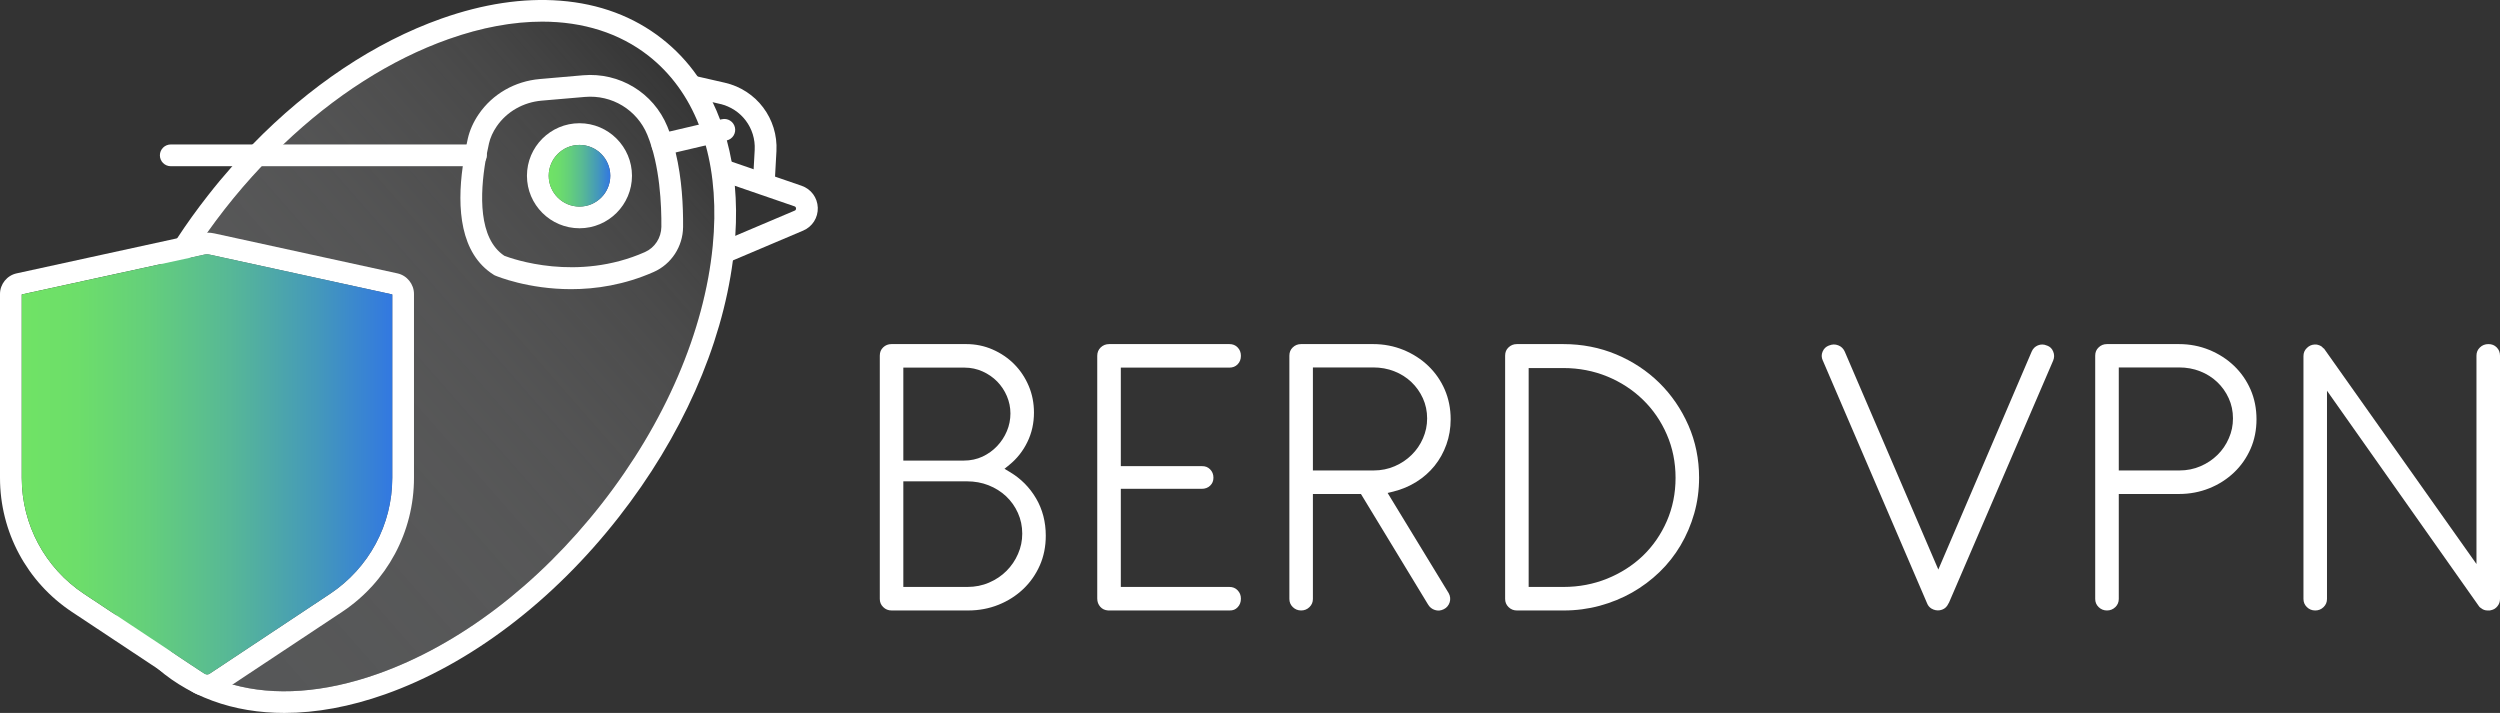
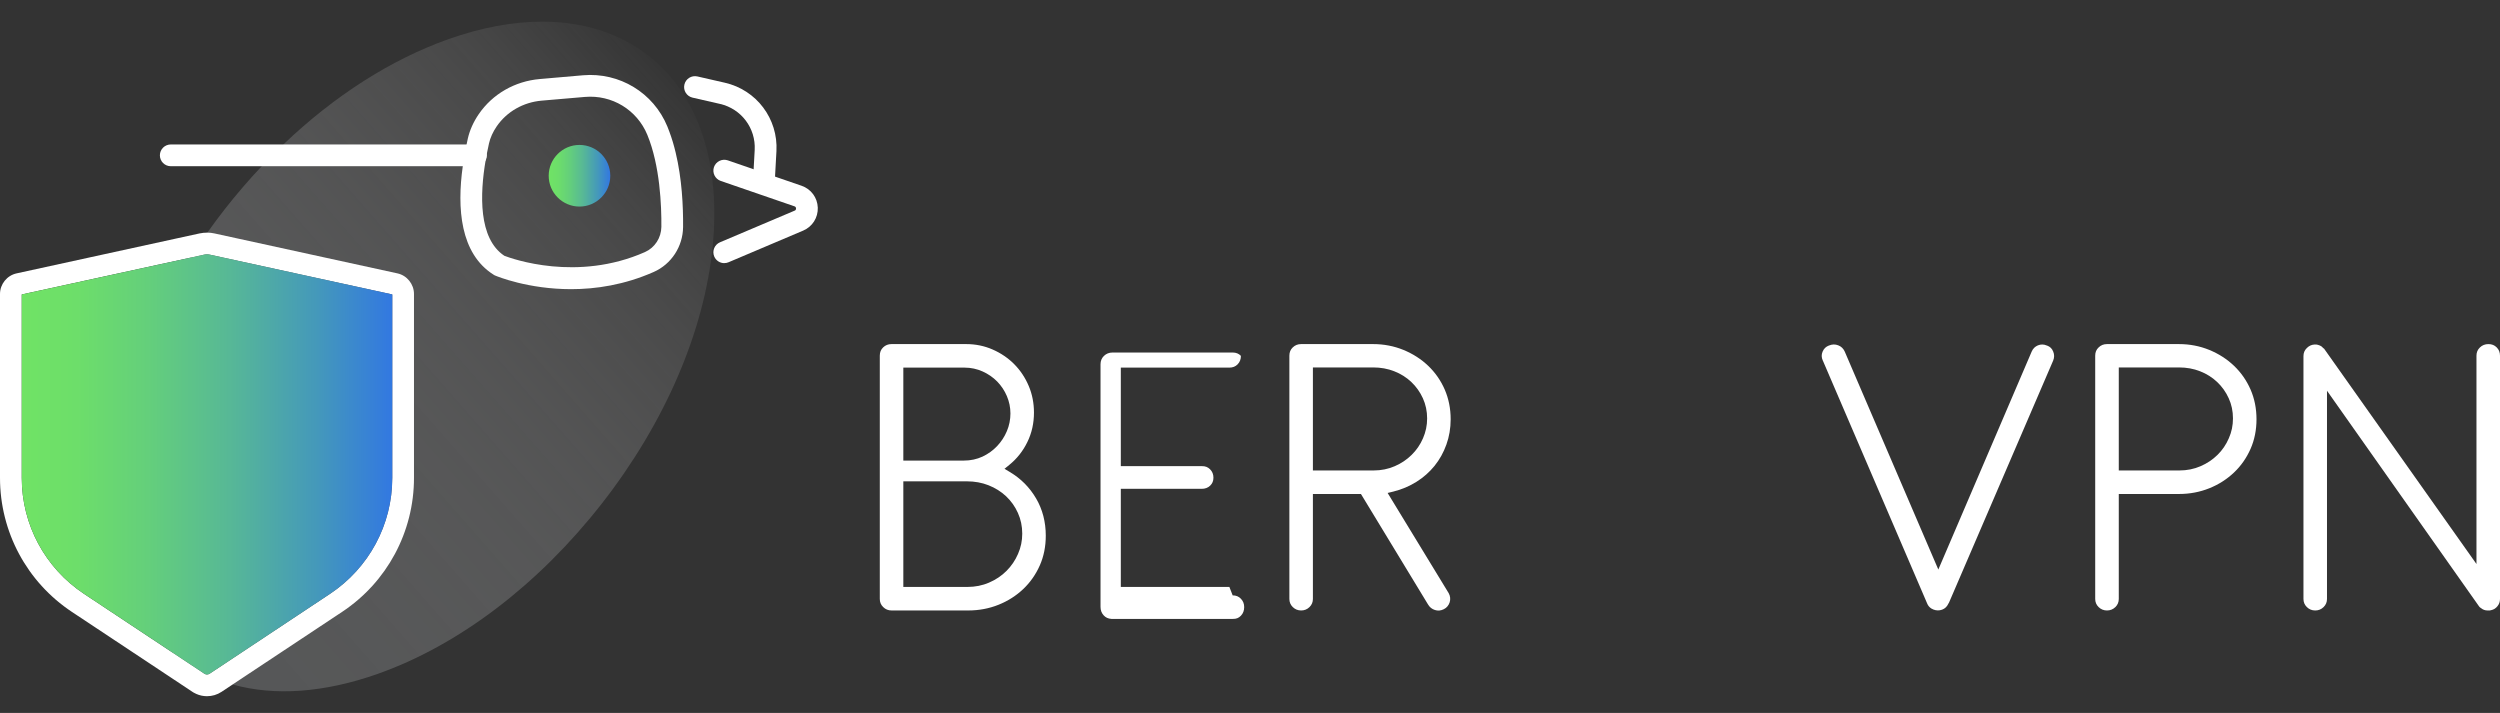
<svg xmlns="http://www.w3.org/2000/svg" xmlns:xlink="http://www.w3.org/1999/xlink" id="Layer_2" data-name="Layer 2" viewBox="0 0 533.36 152.1">
  <rect x="0" y="0" width="533.36" height="152.1" fill="#333333" stroke="none" />
  <defs>
    <style>
      .cls-1 {
        fill: url(#linear-gradient);
        opacity: .9;
      }

      .cls-1, .cls-2, .cls-3, .cls-4 {
        stroke-width: 0px;
      }

      .cls-2 {
        fill: #fff;
      }

      .cls-3 {
        fill: url(#linear-gradient-2);
      }

      .cls-4 {
        fill: url(#linear-gradient-3);
      }
    </style>
    <linearGradient id="linear-gradient" x1="17.29" y1="138.24" x2="151.51" y2="20.46" gradientUnits="userSpaceOnUse">
      <stop offset="0" stop-color="#7e8083" stop-opacity=".5" />
      <stop offset=".22" stop-color="#898b8d" stop-opacity=".46" />
      <stop offset=".51" stop-color="#a9aaac" stop-opacity=".33" />
      <stop offset=".83" stop-color="#dededf" stop-opacity=".13" />
      <stop offset="1" stop-color="#fff" stop-opacity="0" />
    </linearGradient>
    <linearGradient id="linear-gradient-2" x1="4.64" y1="99.08" x2="83.69" y2="99.08" gradientUnits="userSpaceOnUse">
      <stop offset="0" stop-color="#70e365" />
      <stop offset=".15" stop-color="#6dde6a" />
      <stop offset=".34" stop-color="#64cf7b" />
      <stop offset=".56" stop-color="#57b896" />
      <stop offset=".8" stop-color="#4498bb" />
      <stop offset="1" stop-color="#3278e1" />
    </linearGradient>
    <linearGradient id="linear-gradient-3" x1="117.06" y1="37.49" x2="130.2" y2="37.49" xlink:href="#linear-gradient-2" />
  </defs>
  <g id="Layer_1-2" data-name="Layer 1">
    <g>
      <g>
        <g>
-           <path class="cls-2" d="M156.77,39.63c-.15-1.75-.38-3.46-.68-5.13-.28-1.55-.62-3.06-1.02-4.54-.24-.9-.51-1.78-.8-2.65-.2-.6-.41-1.2-.64-1.78-.48-1.29-1.01-2.53-1.59-3.72-.94-1.95-2.01-3.78-3.21-5.49-2.14-3.09-4.69-5.78-7.63-8.08-6.04-4.72-13.33-7.44-21.66-8.09-7.93-.62-16.46.67-25.37,3.82-14.2,5.02-28.16,14.37-40.3,26.85-1.47,1.5-2.91,3.05-4.31,4.64-1.8,2.03-3.55,4.13-5.24,6.3-2.32,2.96-4.5,5.99-6.52,9.08-1.19,1.81-2.33,3.64-3.42,5.49-8.24,14.01-13.37,28.82-14.73,42.91-.92,9.4-.11,18,2.4,25.54.75,2.27,1.65,4.42,2.7,6.44,2.34,4.55,5.4,8.44,9.15,11.63.4.35.8.68,1.22,1.01,1.94,1.51,4.02,2.8,6.21,3.91.18.1.35.19.54.27,4.49,2.16,9.47,3.49,14.91,3.91,1.28.1,2.59.15,3.9.15,6.8,0,14.01-1.33,21.47-3.97,18.09-6.4,35.8-19.82,49.85-37.79,13.4-17.11,21.98-36.46,24.36-54.77h0c.12-.92.22-1.81.31-2.71.08-.86.15-1.71.2-2.55.25-3.7.21-7.26-.1-10.68ZM152.06,52.41c-1.77,18.24-10.19,37.8-23.71,55.08-13.52,17.28-30.47,30.16-47.75,36.27-11.42,4.04-22.03,4.78-30.98,2.27-2.05-.56-4.02-1.31-5.88-2.23-.04-.02-.09-.04-.13-.07-1.99-.97-3.88-2.15-5.63-3.52-.44-.35-.87-.7-1.29-1.07-9.68-8.42-14.09-22.34-12.43-39.45,1.42-14.68,7.16-30.21,16.39-44.72,1.14-1.8,2.33-3.58,3.58-5.34,1.2-1.69,2.45-3.37,3.74-5.02,2.51-3.21,5.14-6.26,7.87-9.15,1.5-1.6,3.04-3.15,4.61-4.64,10.84-10.36,22.97-18.13,35.27-22.48,7.03-2.49,13.75-3.72,19.96-3.72,8.74,0,16.48,2.44,22.66,7.27,4.77,3.74,8.39,8.72,10.75,14.7.57,1.42,1.06,2.9,1.47,4.43,1.74,6.3,2.26,13.51,1.5,21.39Z" />
          <path class="cls-1" d="M152.06,52.41c-1.77,18.24-10.19,37.8-23.71,55.08-13.52,17.28-30.47,30.16-47.75,36.27-11.42,4.04-22.03,4.78-30.98,2.27-2.05-.56-4.02-1.31-5.88-2.23-.04-.02-.09-.04-.13-.07-1.99-.97-3.88-2.15-5.63-3.52-.44-.35-.87-.7-1.29-1.07-9.68-8.42-14.09-22.34-12.43-39.45,1.42-14.68,7.16-30.21,16.39-44.72,1.14-1.8,2.33-3.58,3.58-5.34,1.2-1.69,2.45-3.37,3.74-5.02,2.51-3.21,5.14-6.26,7.87-9.15,1.5-1.6,3.04-3.15,4.61-4.64,10.84-10.36,22.97-18.13,35.27-22.48,7.03-2.49,13.75-3.72,19.96-3.72,8.74,0,16.48,2.44,22.66,7.27,4.77,3.74,8.39,8.72,10.75,14.7.57,1.42,1.06,2.9,1.47,4.43,1.74,6.3,2.26,13.51,1.5,21.39Z" />
        </g>
        <g>
          <path class="cls-2" d="M84.78,58.32l-39.03-8.52c-.5-.11-1-.17-1.52-.17-.56,0-1.12.05-1.66.17l-4.77,1.04L3.55,58.32c-2.06.44-3.55,2.3-3.55,4.4v39.23c0,11.53,5.74,22.23,15.35,28.6l18.55,12.3,7.14,4.74c.1.06.19.12.29.18.18.1.35.19.54.27.73.33,1.51.49,2.29.49,1.09,0,2.17-.31,3.12-.94l2.34-1.56,23.35-15.48c9.61-6.37,15.35-17.07,15.35-28.6v-39.23c0-2.1-1.49-3.96-3.54-4.4ZM83.69,101.95c0,9.97-4.97,19.22-13.28,24.74l-25.69,17.04c-.3.19-.67.22-.98.07-.04-.02-.09-.04-.13-.07l-6.92-4.59-11.94-7.92-6.83-4.53c-8.32-5.52-13.28-14.77-13.28-24.74v-39.13l29.74-6.49,6.27-1.36,2.91-.64c.39-.09.81-.09,1.2,0l38.93,8.49v39.13Z" />
          <path class="cls-3" d="M83.69,62.82v39.13c0,9.97-4.97,19.22-13.28,24.74l-25.69,17.04c-.3.19-.67.22-.98.07-.04-.02-.09-.04-.13-.07l-6.92-4.59-11.94-7.92-6.83-4.53c-8.32-5.52-13.28-14.77-13.28-24.74v-39.13l29.74-6.49,6.27-1.36,2.91-.64c.39-.09.81-.09,1.2,0l38.93,8.49Z" />
        </g>
        <path class="cls-2" d="M101.55,35.46H36.43c-1.28,0-2.32-1.04-2.32-2.32s1.04-2.32,2.32-2.32h65.12c1.28,0,2.32,1.04,2.32,2.32s-1.04,2.32-2.32,2.32Z" />
        <path class="cls-2" d="M144.14,32.52c-.36-1.51-.8-3-1.34-4.44-.13-.37-.27-.73-.42-1.09-2.97-7.21-10.21-11.6-18-10.93l-9.2.8c-5.34.46-10.09,3.19-13.04,7.49-1.14,1.67-1.93,3.43-2.34,5.24-.09.4-.18.81-.26,1.23-.32,1.5-.6,3.06-.81,4.64-1.26,8.95-.56,18.64,6.57,23.14l.16.1.17.08c.42.18,7.03,2.91,16.21,2.91,5.26,0,11.36-.9,17.63-3.67,3.76-1.66,6.22-5.43,6.26-9.58.04-4.44-.24-10.32-1.59-15.92ZM141.1,48.39c-.03,2.34-1.4,4.46-3.51,5.39-14.47,6.4-28.33,1.43-29.99.79-5.57-3.7-5.21-13.2-4-20.34.08-.47.17-.93.25-1.37h0c.15-.81.31-1.55.47-2.25.27-1.21.84-2.47,1.64-3.64,2.16-3.15,5.67-5.16,9.62-5.5l9.2-.79c5.77-.5,11.12,2.75,13.32,8.08,2.71,6.57,3.04,15.12,3,19.63Z" />
-         <path class="cls-2" d="M141.28,33.13c-1.05,0-2-.72-2.25-1.79-.29-1.25.48-2.49,1.73-2.79l13.24-3.11c1.25-.29,2.49.48,2.79,1.73.29,1.25-.48,2.49-1.73,2.79l-13.24,3.11c-.18.04-.36.06-.53.06Z" />
        <path class="cls-2" d="M154.52,56.14c-.9,0-1.76-.53-2.14-1.41-.5-1.18.05-2.54,1.23-3.04l15.92-6.75c.08-.03.31-.13.3-.47-.01-.34-.25-.42-.33-.45l-15.74-5.42c-1.21-.42-1.85-1.74-1.44-2.95.42-1.21,1.74-1.85,2.95-1.44l15.74,5.42c2.03.7,3.38,2.53,3.46,4.67.07,2.14-1.15,4.06-3.12,4.9l-15.92,6.75c-.3.13-.6.18-.9.18Z" />
        <g>
-           <path class="cls-2" d="M123.63,26.29c-6.18,0-11.21,5.03-11.21,11.21s5.03,11.2,11.21,11.2,11.2-5.03,11.2-11.2-5.02-11.21-11.2-11.21ZM123.63,44.07c-3.63,0-6.57-2.95-6.57-6.57s2.94-6.58,6.57-6.58,6.57,2.95,6.57,6.58-2.95,6.57-6.57,6.57Z" />
          <path class="cls-4" d="M130.2,37.5c0,3.62-2.95,6.57-6.57,6.57s-6.57-2.95-6.57-6.57,2.94-6.58,6.57-6.58,6.57,2.95,6.57,6.58Z" />
        </g>
        <path class="cls-2" d="M162.96,41.15s-.08,0-.13,0c-1.28-.07-2.26-1.16-2.19-2.44l.37-6.72c.25-4.65-2.86-8.78-7.4-9.82l-5.86-1.34c-1.25-.29-2.03-1.53-1.74-2.78.29-1.25,1.53-2.03,2.78-1.74l5.86,1.34c6.75,1.54,11.37,7.68,11,14.59l-.37,6.72c-.07,1.24-1.09,2.19-2.31,2.19Z" />
      </g>
      <g>
        <path class="cls-2" d="M221.04,106.33c-1.38-2.36-3.27-4.25-5.6-5.63l-1.14-.68,1.03-.84c1.62-1.31,2.92-2.95,3.85-4.87.94-1.91,1.41-4.02,1.41-6.29,0-2-.37-3.91-1.11-5.66-.75-1.77-1.78-3.33-3.08-4.64-1.3-1.32-2.86-2.38-4.62-3.15-1.75-.77-3.65-1.16-5.64-1.16h-15.94c-.7,0-1.29.23-1.78.7-.49.47-.72,1.04-.72,1.77v51.9c0,.69.23,1.26.73,1.74.49.48,1.07.72,1.78.72h16.36c2.29,0,4.46-.41,6.47-1.22,2-.8,3.78-1.94,5.27-3.36,1.5-1.42,2.68-3.12,3.53-5.04.85-1.92,1.27-4.05,1.27-6.33,0-2.93-.69-5.61-2.07-7.96ZM192.72,78.43h13.08c1.34,0,2.64.28,3.84.82,1.18.53,2.22,1.25,3.1,2.14.87.89,1.57,1.94,2.07,3.11.5,1.18.76,2.43.76,3.71s-.25,2.58-.76,3.77c-.5,1.19-1.2,2.26-2.08,3.19-.89.94-1.94,1.69-3.13,2.25-1.2.55-2.53.84-3.94.84h-12.94v-19.83ZM217.19,118.17c-.59,1.37-1.42,2.59-2.46,3.63-1.05,1.05-2.29,1.88-3.71,2.49-1.42.62-2.98.93-4.63.93h-13.67v-22.53h13.58c1.64,0,3.19.28,4.6.84,1.42.56,2.68,1.35,3.74,2.34,1.06,1,1.91,2.19,2.52,3.55.62,1.37.93,2.86.93,4.42s-.3,2.95-.9,4.33Z" />
-         <path class="cls-2" d="M262.28,125.22h-23.16v-20.93h17.24c.74,0,1.34-.22,1.82-.68.47-.45.7-1,.7-1.69,0-.73-.24-1.32-.72-1.8s-1.05-.69-1.77-.67h-17.27v-21.02h23.16c.72,0,1.3-.23,1.76-.7.47-.48.7-1.08.7-1.81s-.23-1.32-.7-1.8c-.46-.48-1.04-.71-1.76-.71h-25.63c-.73,0-1.33.24-1.83.72-.49.48-.73,1.07-.73,1.79v51.76c0,.72.22,1.3.66,1.79.42.47.96.72,1.66.77h25.9c.72.02,1.27-.19,1.73-.68.47-.49.7-1.09.7-1.83s-.23-1.29-.7-1.79c-.47-.49-1.04-.72-1.76-.72Z" />
+         <path class="cls-2" d="M262.28,125.22h-23.16v-20.93h17.24c.74,0,1.34-.22,1.82-.68.47-.45.7-1,.7-1.69,0-.73-.24-1.32-.72-1.8s-1.05-.69-1.77-.67h-17.27v-21.02h23.16c.72,0,1.3-.23,1.76-.7.47-.48.7-1.08.7-1.81c-.46-.48-1.04-.71-1.76-.71h-25.63c-.73,0-1.33.24-1.83.72-.49.48-.73,1.07-.73,1.79v51.76c0,.72.22,1.3.66,1.79.42.47.96.72,1.66.77h25.9c.72.02,1.27-.19,1.73-.68.47-.49.7-1.09.7-1.83s-.23-1.29-.7-1.79c-.47-.49-1.04-.72-1.76-.72Z" />
        <path class="cls-2" d="M296.04,105.17l1.23-.3c1.76-.44,3.41-1.13,4.91-2.07,1.49-.93,2.79-2.08,3.87-3.41,1.08-1.34,1.93-2.87,2.53-4.55.3-.84.53-1.71.68-2.61.15-.9.23-1.83.23-2.78,0-2.28-.43-4.41-1.27-6.35-.85-1.94-2.04-3.64-3.53-5.06-1.5-1.43-3.28-2.57-5.28-3.39-2.01-.82-4.18-1.24-6.46-1.24h-15.36c-.71,0-1.29.23-1.79.71-.48.46-.72,1.03-.72,1.76v51.9c0,.69.24,1.26.73,1.74.5.48,1.08.72,1.78.72s1.29-.24,1.78-.72.73-1.05.73-1.74v-22.39h10.25l14.3,23.55c.36.61.84,1,1.48,1.2.64.21,1.26.15,1.9-.17.32-.16.57-.35.78-.61.21-.26.37-.54.47-.86.1-.31.13-.63.1-.98-.03-.34-.14-.66-.31-.97l-13.03-21.38ZM280.1,100.37v-21.98h12.85c1.61,0,3.12.27,4.51.82,1.39.54,2.62,1.32,3.65,2.3,1.03.98,1.85,2.14,2.45,3.45.6,1.32.91,2.77.91,4.3s-.3,2.89-.88,4.24c-.58,1.35-1.4,2.54-2.43,3.55-1.02,1.01-2.23,1.82-3.6,2.41-1.38.6-2.9.91-4.52.91h-12.94Z" />
-         <path class="cls-2" d="M360.21,90.74c-1.52-3.46-3.61-6.51-6.21-9.07-2.61-2.56-5.7-4.6-9.19-6.06-3.49-1.46-7.28-2.2-11.26-2.2h-9.93c-.71,0-1.29.23-1.79.71-.49.46-.72,1.03-.72,1.76v51.9c0,.69.24,1.26.73,1.74.49.48,1.08.72,1.78.72h10.03c2.62,0,5.19-.34,7.63-1,2.45-.67,4.78-1.61,6.91-2.82,2.13-1.21,4.1-2.68,5.86-4.38,1.75-1.69,3.26-3.61,4.49-5.69,1.24-2.1,2.22-4.38,2.91-6.8.69-2.42,1.04-4.98,1.04-7.63,0-3.98-.77-7.74-2.28-11.18ZM355.6,111.19c-1.24,2.84-2.96,5.32-5.11,7.39-2.16,2.06-4.72,3.7-7.61,4.87-2.89,1.17-6.03,1.77-9.31,1.77h-7.44v-46.7h7.44c3.29,0,6.42.61,9.31,1.79,2.9,1.19,5.46,2.86,7.61,4.95,2.16,2.09,3.88,4.59,5.11,7.43,1.24,2.84,1.87,5.95,1.87,9.25s-.63,6.41-1.87,9.25Z" />
        <path class="cls-2" d="M438.04,75.01c-.25-.64-.67-1.05-1.32-1.29h-.03c-.65-.29-1.28-.29-1.91-.04-.62.26-1.06.69-1.33,1.32l-19.92,46.51-19.97-46.51c-.29-.64-.75-1.09-1.39-1.33-.65-.25-1.28-.24-1.95.04h-.02c-.66.25-1.09.67-1.36,1.31-.27.64-.25,1.24.04,1.9h.01s22.25,51.81,22.25,51.81c.17.44.46.8.88,1.08l.46.23c.63.24,1.24.25,1.85.03.61-.22,1.04-.64,1.34-1.27l.04-.08.11-.18,22.21-51.61c.27-.65.27-1.28.01-1.92Z" />
        <path class="cls-2" d="M480.14,83.1c-.85-1.94-2.04-3.64-3.53-5.06-1.5-1.43-3.27-2.57-5.28-3.39-2-.82-4.17-1.24-6.46-1.24h-15.36c-.7,0-1.29.23-1.78.71-.49.46-.73,1.03-.73,1.76v51.9c0,.69.24,1.26.73,1.74.5.48,1.08.72,1.78.72s1.29-.24,1.79-.72c.49-.48.73-1.05.73-1.74v-22.39h12.84c2.29,0,4.46-.41,6.47-1.22,2-.8,3.77-1.94,5.27-3.36,1.5-1.42,2.68-3.12,3.53-5.04.85-1.92,1.27-4.05,1.27-6.32s-.42-4.41-1.27-6.35ZM475.51,93.5c-.58,1.35-1.39,2.54-2.42,3.55-1.03,1.01-2.24,1.82-3.61,2.41-1.38.6-2.9.91-4.52.91h-12.93v-21.98h12.84c1.61,0,3.13.27,4.51.82,1.39.54,2.62,1.32,3.65,2.3,1.03.98,1.86,2.14,2.45,3.45.61,1.32.91,2.77.91,4.3s-.29,2.89-.88,4.24Z" />
        <path class="cls-2" d="M532.66,74.12c-.47-.48-1.04-.71-1.77-.71s-1.33.24-1.82.72c-.5.48-.73,1.05-.73,1.75v44.45l-32.55-46h-.08l-.36-.37s-.02-.02-.05-.04l-.13-.07-.13-.08c-.06-.02-.12-.05-.17-.08l-.39-.13-.31-.06h-.42c-.62.05-1.14.29-1.59.74-.5.48-.73,1.04-.73,1.73v51.81c0,.69.24,1.26.73,1.74s1.08.72,1.78.72,1.28-.24,1.78-.72c.49-.48.73-1.05.73-1.74v-44.42l32.43,45.99c.08.12.18.22.3.3l.11.07c.41.35.88.52,1.42.52h.48l.29-.07c.53-.11.97-.38,1.33-.83.37-.45.55-.96.55-1.56v-51.9c0-.71-.23-1.28-.7-1.76Z" />
      </g>
    </g>
  </g>
</svg>